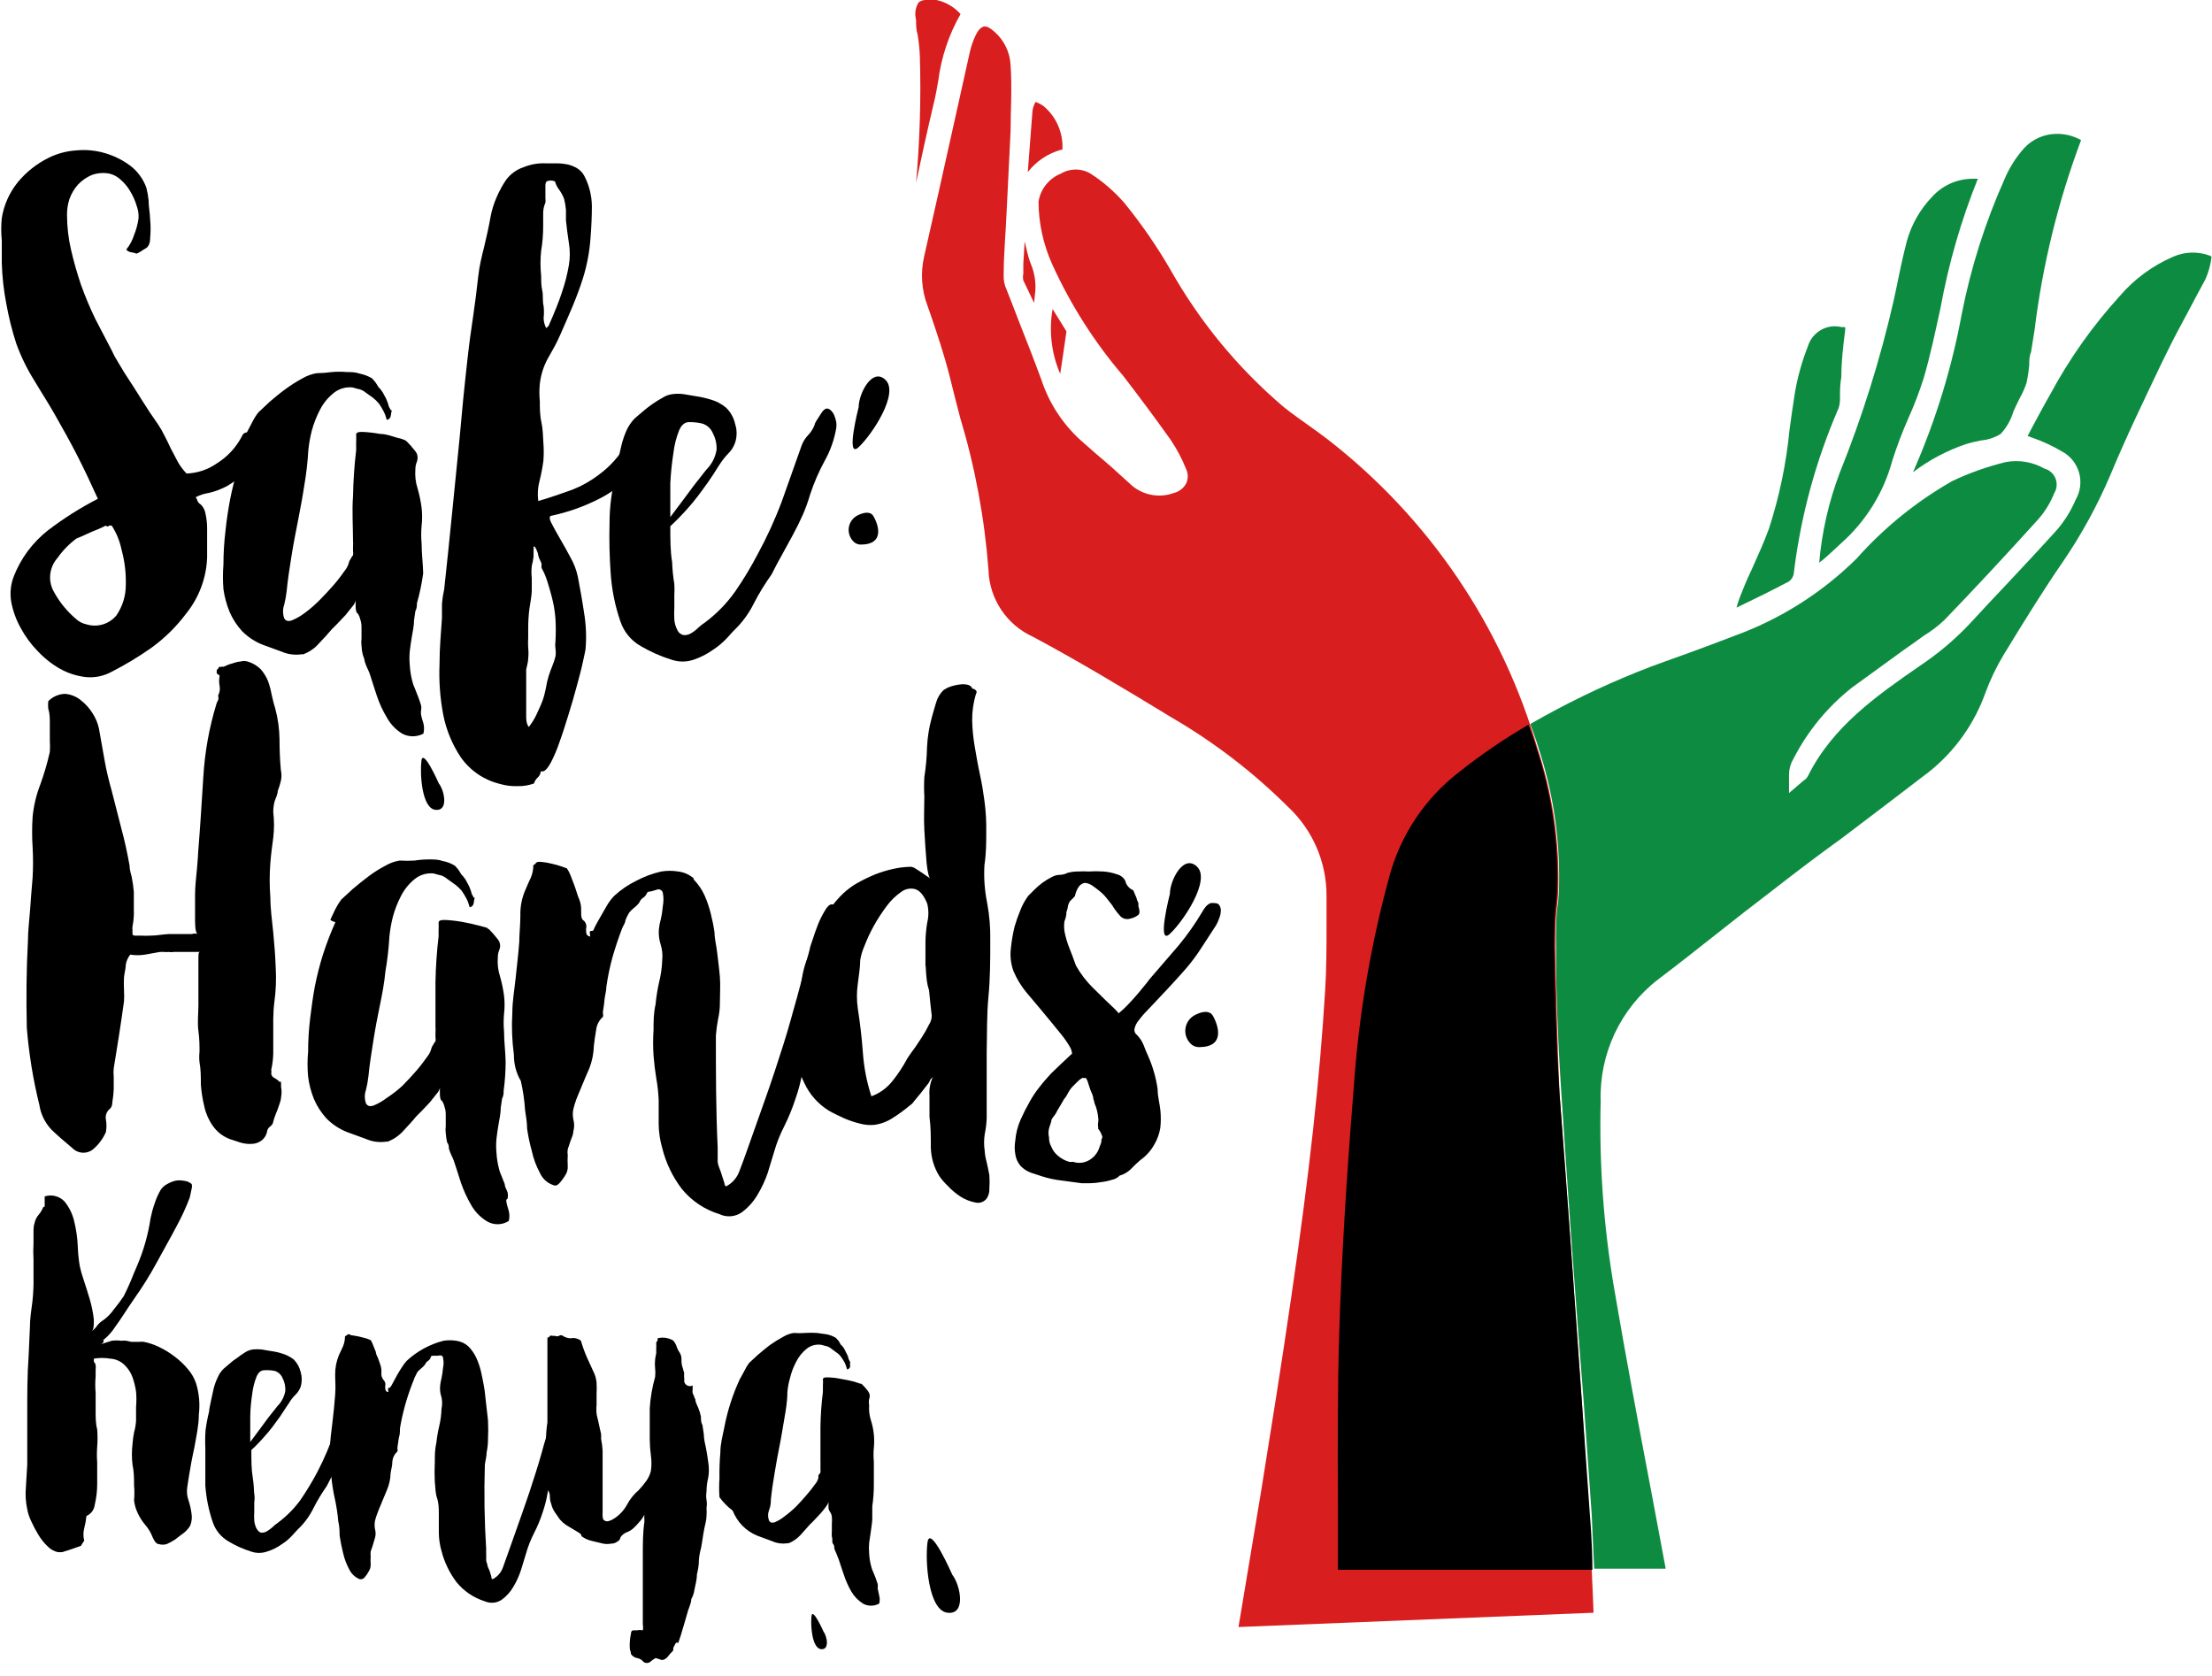
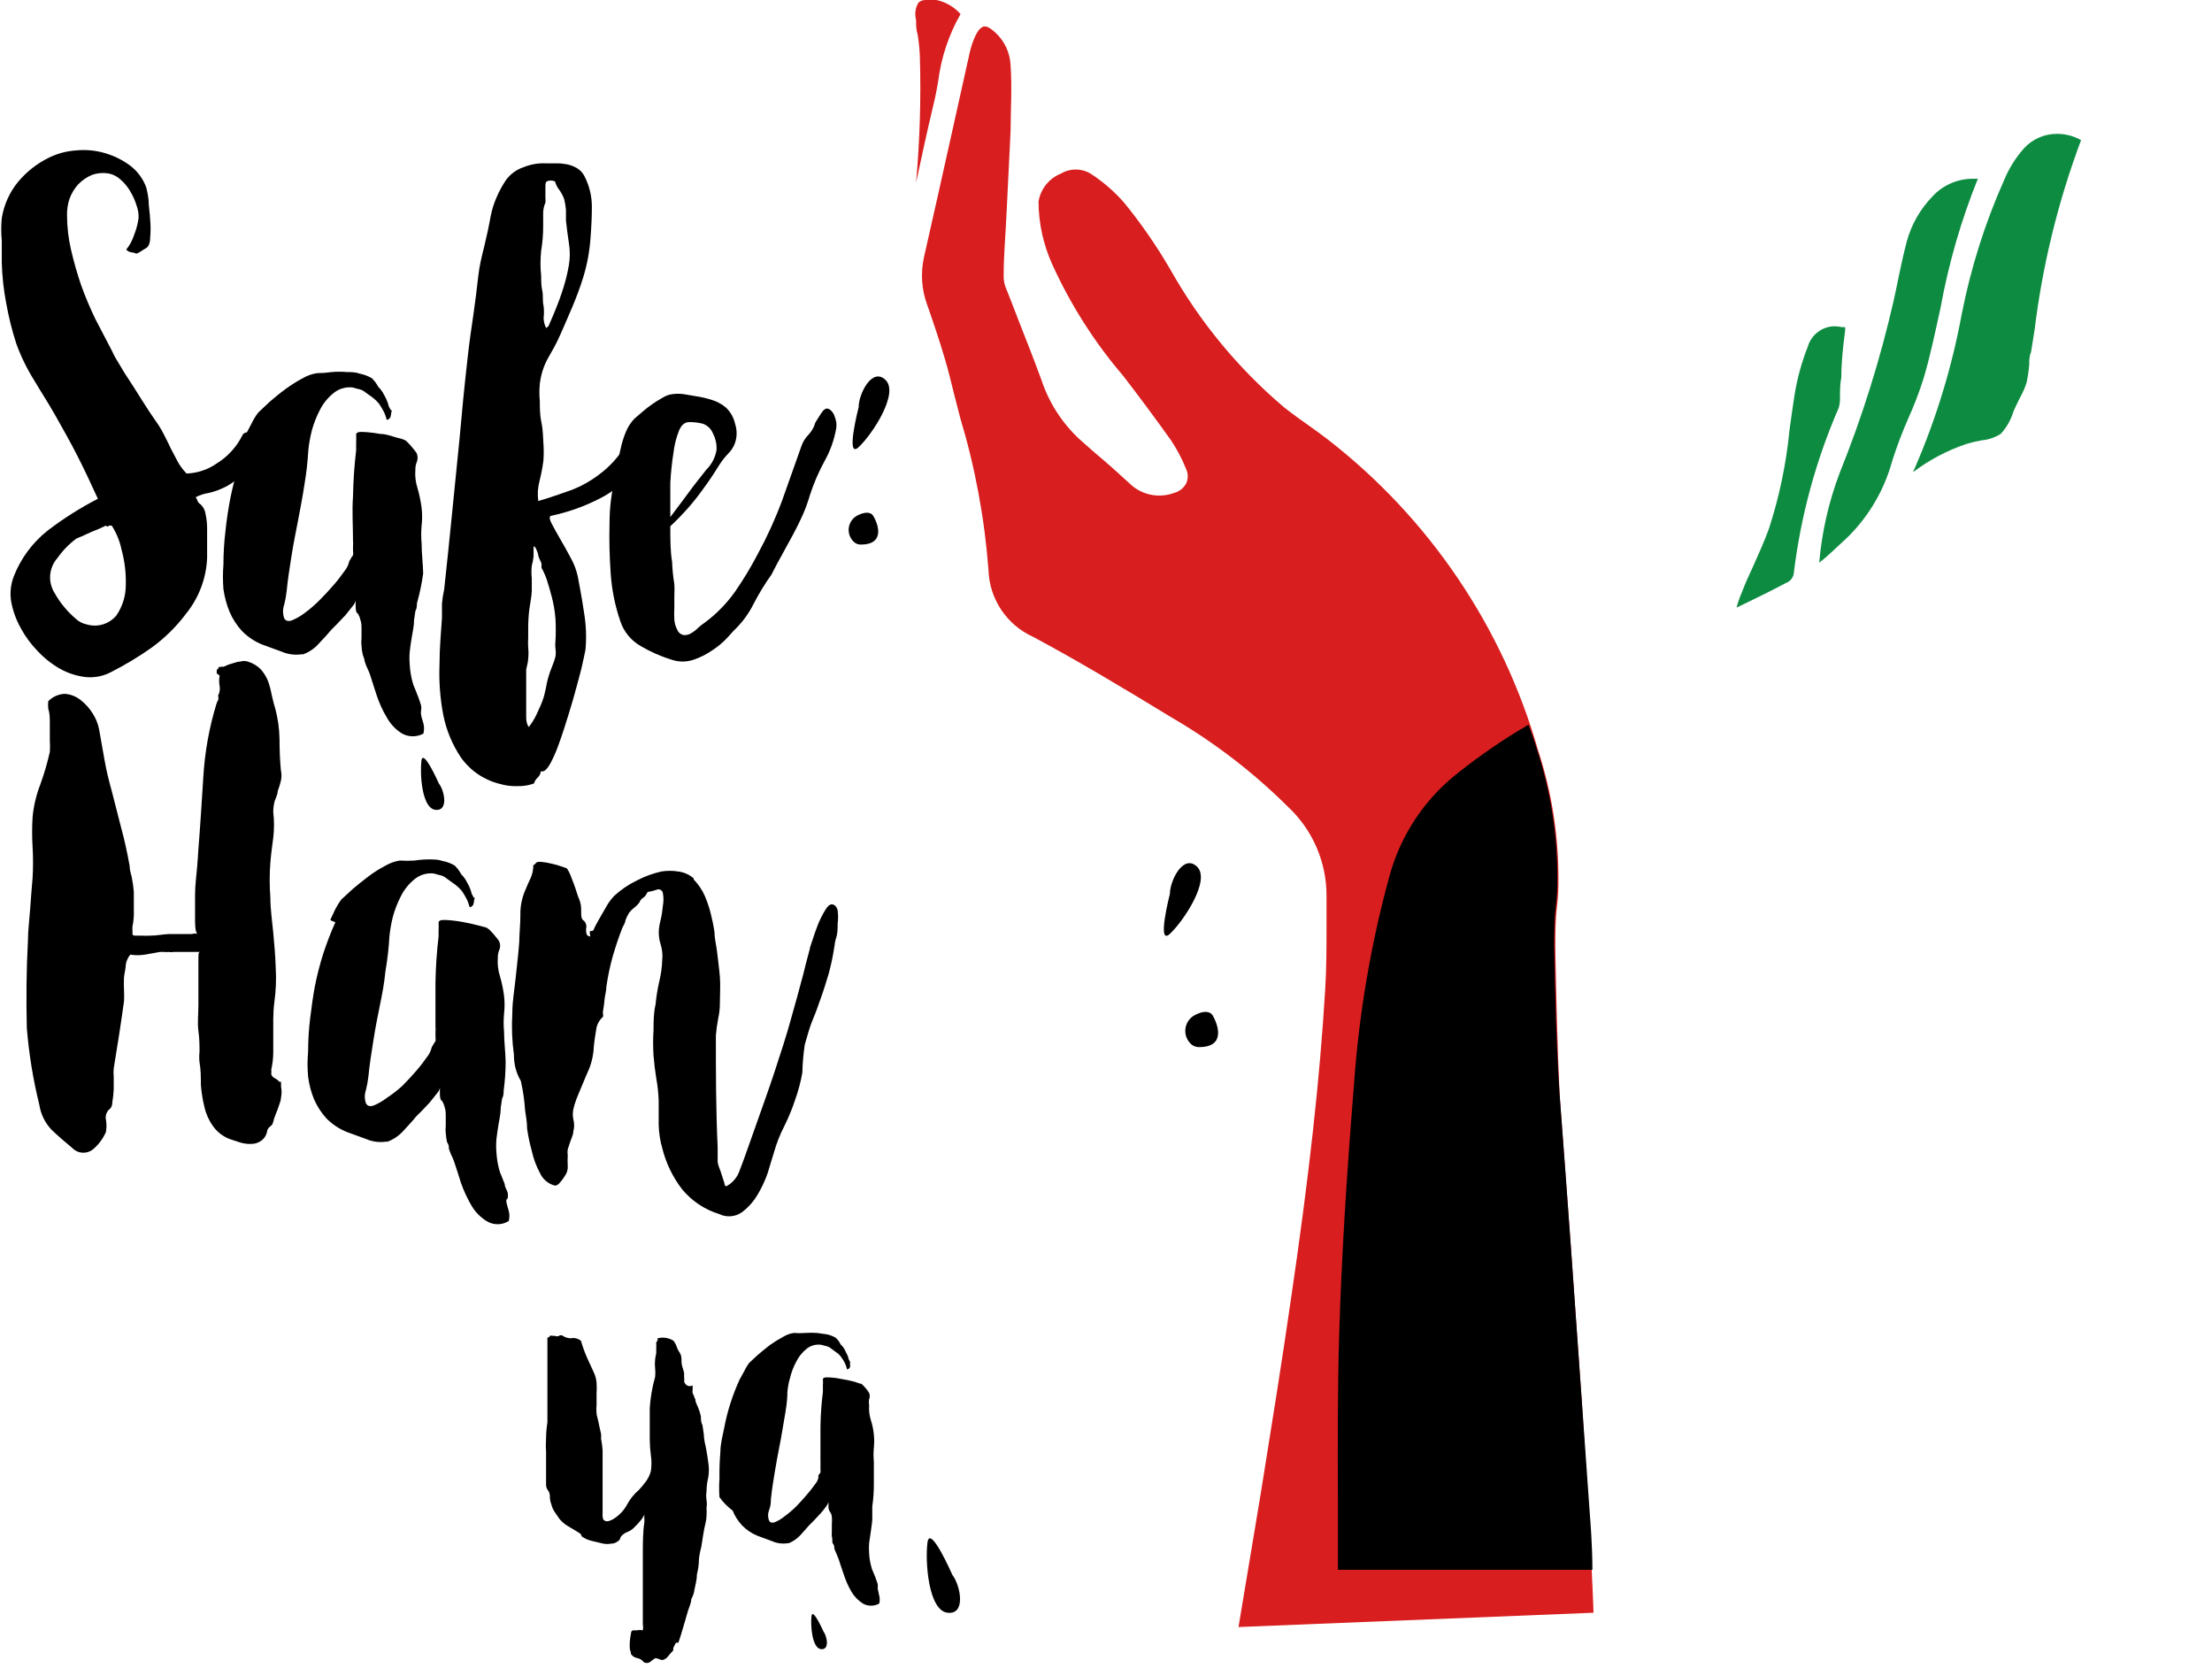
<svg xmlns="http://www.w3.org/2000/svg" width="99" height="75" viewBox="0 0 99 75">
  <g fill="none">
    <path fill="#D81E1E" d="M69.61 43.42c0-.6 0-1.21.07-1.8.07-.59.07-.93.07-1.39-.007-1.93-.317-3.847-.92-5.68-1.581-5.507-4.873-10.368-9.4-13.88-.27-.21-.55-.41-.83-.61-.28-.2-.77-.54-1.14-.84-2.04-1.73-3.756-3.81-5.07-6.14-.61-1.053-1.302-2.056-2.07-3-.44-.505-.948-.946-1.51-1.31-.41-.246-.92-.246-1.33 0-.53.213-.908.687-1 1.25.005.966.213 1.92.61 2.8.819 1.808 1.89 3.492 3.18 5 .71.92 1.43 1.89 2.13 2.87.276.411.507.85.69 1.31.091.2.091.43 0 .63-.113.215-.314.372-.55.43-.695.256-1.476.084-2-.44-.5-.46-1-.91-1.53-1.35l-.68-.6c-.791-.73-1.383-1.648-1.72-2.67-.32-.87-.66-1.74-1-2.6-.19-.48-.38-1-.56-1.44-.094-.2-.138-.42-.13-.64 0-.93.09-1.87.13-2.8l.18-3.66c0-.93.07-1.92 0-2.93-.023-.57-.275-1.108-.7-1.49-.2-.18-.38-.29-.51-.25-.13.04-.25.17-.36.4-.109.23-.192.472-.25.72l-.75 3.37c-.43 1.93-.86 3.87-1.3 5.8-.168.732-.116 1.497.15 2.2l.12.34c.31.91.63 1.86.87 2.81.15.62.31 1.23.47 1.85.67 2.22 1.095 4.507 1.27 6.82.038 1.3.814 2.465 2 3 1.87 1 3.84 2.17 6.2 3.61 1.9 1.105 3.652 2.449 5.21 4 1.106 1.035 1.73 2.485 1.72 4v1.23c0 1 0 2-.06 2.94-.24 4-.71 8.25-1.52 13.77-.42 2.92-.9 5.89-1.36 8.76l-1 6 15.89-.64c0-.23-.18-4.1-.2-4.33l-.32-5.04c-.32-4.6-.65-9.2-1-13.81-.1-2.24-.15-4.48-.19-6.57zM41.91 1c-.163-.02-.327-.02-.49 0-.113 0-.222.04-.31.11-.142.234-.182.516-.11.78 0 .22 0 .44.07.66.054.33.088.665.1 1 .055 1.875-.002 3.752-.17 5.62.25-1.18.51-2.36.79-3.54.08-.32.14-.65.2-1 .133-1.056.473-2.076 1-3-.283-.32-.662-.54-1.08-.63z" transform="translate(0 -1)" />
-     <path fill="#D81E1E" d="M45.86 11.8l-.06 1v.45c-.022.099-.022.201 0 .3l.48 1 .06-.56c.022-.4-.047-.8-.2-1.17-.14-.35-.2-.69-.28-1.02zM46.35 5.56c-.073.123-.12.259-.14.4L46 8.7c.377-.484.9-.834 1.49-1h.06v-.05c.028-.724-.278-1.42-.83-1.89-.113-.084-.238-.151-.37-.2zM47.45 17.73c.1-.64.19-1.27.28-1.9l-.62-1c-.171.98-.053 1.987.34 2.9z" transform="translate(0 -1)" />
    <path fill="#000" d="M4.38 23.32c-.29-.64-.59-1.28-.91-1.91-.32-.63-.66-1.23-1-1.83-.34-.6-.61-1-.94-1.56-.324-.517-.592-1.066-.8-1.64-.191-.589-.341-1.19-.45-1.8-.116-.6-.183-1.209-.2-1.82v-1c-.033-.332-.033-.668 0-1 .094-.59.343-1.146.72-1.61.378-.457.848-.828 1.38-1.09.387-.191.809-.303 1.24-.33.427-.041.858 0 1.27.12.403.116.782.302 1.12.55.34.253.598.6.74 1 .047.18.08.364.1.55 0 .28.06.57.07.87.026.28.026.56 0 .84 0 .26-.1.41-.21.46-.066.036-.129.076-.19.12-.065.045-.136.082-.21.11-.074-.03-.15-.05-.23-.06-.089-.01-.17-.054-.23-.12.156-.193.275-.413.35-.65.097-.238.164-.486.2-.74.013-.19-.014-.381-.08-.56-.066-.224-.16-.44-.28-.64-.112-.2-.257-.38-.43-.53-.141-.138-.318-.235-.51-.28-.264-.052-.537-.031-.79.06-.23.097-.437.24-.61.42-.171.189-.304.41-.39.65-.08.242-.117.496-.11.75.003.515.063 1.028.18 1.53.123.534.274 1.061.45 1.58.187.518.4 1.025.64 1.52l.73 1.4c.08.18.173.354.28.52l.3.5c.26.393.51.783.75 1.17.24.387.49.763.75 1.13.109.163.206.333.29.51.1.19.19.38.28.57l.31.59c.107.19.238.364.39.52.484-.017.953-.173 1.35-.45.493-.305.89-.742 1.15-1.26.045-.099.156-.15.26-.12.099.001.194.037.27.1.047.059.082.127.1.2.021.068.021.142 0 .21-.047.44-.213.858-.48 1.21-.236.262-.513.485-.82.66-.264.145-.546.253-.84.32-.203.03-.399.095-.58.19.04.058.071.122.09.19 0 0 .05.09.14.14.114.113.188.26.21.42.05.227.073.458.07.69v1.26c-.016.458-.107.911-.27 1.34-.16.423-.386.818-.67 1.17-.442.59-.972 1.109-1.57 1.54-.561.394-1.15.748-1.76 1.06-.35.193-.751.277-1.15.24-.407-.045-.802-.171-1.16-.37-.371-.211-.708-.478-1-.79-.305-.311-.565-.665-.77-1.05-.203-.365-.344-.76-.42-1.17-.061-.373-.023-.756.11-1.11.317-.82.849-1.538 1.54-2.08.7-.535 1.447-1.006 2.23-1.41zm.36 1.2c-.208.105-.422.199-.64.28l-.44.2-.24.1c-.324.24-.607.53-.84.86-.255.283-.375.662-.33 1.04.026.196.094.383.2.55.121.215.262.42.42.61.155.188.325.362.51.52.136.131.305.221.49.26.486.15 1.015-.008 1.34-.4.272-.398.419-.868.42-1.35.016-.536-.048-1.072-.19-1.59-.078-.384-.228-.75-.44-1.08h-.12c-.014.025-.04.041-.07.041-.03 0-.056-.016-.07-.041z" transform="translate(0 -1)" />
    <path fill="#000" d="M11.05 20.35l.24-.46c.076-.152.166-.296.27-.43l.51-.48c.22-.19.45-.38.71-.57.242-.178.496-.338.76-.48.197-.116.414-.194.64-.23.224-.002.448-.019.67-.05.226-.02.454-.02.68 0 .18 0 .37 0 .57.07.193.04.38.11.55.21l.14.16c.051.07.098.144.14.22.076.076.143.16.2.25l.15.28c.038.085.071.172.1.26 0 .08.07.17.11.25.04.08 0 0 .05 0-.024.085-.041.172-.05.26-.013.094-.086.167-.18.18-.032-.132-.079-.26-.14-.38-.063-.121-.133-.238-.21-.35-.083-.1-.177-.19-.28-.27l-.31-.22c-.08-.07-.176-.122-.28-.15-.101-.021-.202-.048-.3-.08-.309-.037-.62.053-.86.25-.255.204-.463.46-.61.75-.158.302-.282.62-.37.95-.07.28-.12.563-.15.85-.03.53-.09 1.057-.18 1.58-.08.53-.18 1.05-.28 1.57-.1.52-.2 1-.29 1.57-.09.57-.17 1.07-.22 1.59-.023.206-.06.41-.11.61-.069.198-.069.412 0 .61.07.12.18.15.35.09.204-.085.395-.196.57-.33.238-.175.462-.37.67-.58.23-.23.44-.46.64-.69.2-.23.35-.44.48-.62.09-.112.155-.241.19-.38.012-.052.036-.1.07-.14.028-.062.065-.119.11-.17.012-.063.012-.127 0-.19v-.22c.008-.076.008-.154 0-.23 0-.67-.05-1.35 0-2 .012-.689.059-1.376.14-2.06v-.35c.006-.117.006-.233 0-.35 0-.09.09-.13.31-.12.258.013.516.043.77.09.28 0 .53.11.76.17.12.023.238.06.35.11l.07.05.18.19.19.23c.036.042.067.09.09.14.04.113.04.237 0 .35-.049.114-.073.236-.07.36-.022.284.012.57.1.84.082.285.142.576.18.87.03.262.03.528 0 .79-.025.27-.025.54 0 .81 0 .44.06.88.07 1.33-.062.453-.155.9-.28 1.34 0 .1 0 .22-.07.35l-.06.41c0 .29-.07.54-.1.75-.03.21-.07.42-.09.63-.02.21-.02.42 0 .63.014.25.055.498.12.74.023.097.057.19.1.28l.15.38c.05.14.1.26.13.38.023.085.023.175 0 .26.006.02.006.04 0 .06v.07c0 .07.07.31.11.43.038.151.038.309 0 .46-.296.16-.654.16-.95 0-.284-.174-.518-.419-.68-.71-.19-.315-.344-.65-.46-1-.12-.36-.21-.65-.28-.87-.07-.22-.12-.3-.16-.39-.039-.088-.072-.178-.1-.27 0-.09-.05-.18-.08-.28-.035-.134-.055-.272-.06-.41-.015-.106-.015-.214 0-.32v-.43c0-.15 0-.28-.05-.41-.022-.103-.063-.201-.12-.29-.05 0-.08-.11-.09-.23-.01-.12 0-.23 0-.35-.024.097-.072.186-.14.26l-.32.4-.36.38-.25.25c-.16.19-.35.4-.58.64-.189.217-.43.382-.7.48h-.07c-.305.045-.617.004-.9-.12l-.85-.31c-.346-.138-.659-.345-.92-.61-.234-.256-.424-.55-.56-.87-.13-.321-.22-.657-.27-1-.03-.37-.03-.74 0-1.11 0-.498.03-.996.09-1.49.05-.5.13-1 .21-1.43.097-.49.22-.974.37-1.45.08-.496.19-.987.33-1.47.006-.03.025-.054.05-.07zM19.88 27.37c.12-1.12.24-2.24.35-3.37.11-1.13.23-2.26.34-3.4.05-.53.1-1.1.16-1.72.06-.62.13-1.24.2-1.88.07-.64.16-1.26.25-1.87.09-.61.16-1.19.22-1.73s.16-.91.27-1.36c.11-.45.21-.91.29-1.36.057-.296.147-.585.27-.86.116-.27.256-.527.42-.77.198-.267.474-.466.79-.57.317-.129.658-.187 1-.17h.49c.161 0 .322.018.48.05.148.036.29.093.42.17.135.082.246.2.32.34.22.42.336.886.34 1.36 0 .427-.02.897-.06 1.41-.042.604-.152 1.201-.33 1.78-.14.45-.3.87-.47 1.28-.17.41-.36.83-.55 1.27-.19.44-.37.73-.56 1.07-.194.353-.316.74-.36 1.14-.026.256-.026.514 0 .77 0 .3 0 .62.07.94.07.32.07.63.09.94.02.263.02.527 0 .79-.04.3-.096.597-.17.89-.08.296-.1.606-.06.91l.37-.11.57-.19.57-.2.37-.16c.368-.183.713-.408 1.03-.67.24-.197.457-.418.65-.66.138-.173.255-.36.35-.56.056-.12.12-.238.19-.35.106-.173.227-.337.36-.49.116-.042.244-.042.36 0 .055.014.104.045.14.09.042.042.079.09.11.14.01.113-.026.224-.1.31-.07.08-.122.176-.15.28-.05.19-.13.41-.23.69-.137.324-.337.616-.59.86-.36.362-.776.666-1.23.9-.689.356-1.422.618-2.18.78-.1 0-.1.14 0 .33s.22.42.38.69c.16.27.32.56.48.86.148.262.256.546.32.84.1.53.2 1.07.28 1.62.088.522.112 1.052.07 1.58 0 .1-.06.31-.12.61s-.16.66-.27 1.07c-.11.41-.23.83-.37 1.28-.14.45-.27.87-.41 1.25-.108.324-.241.638-.4.94-.14.25-.26.37-.36.37h-.08c-.007.108-.057.21-.14.28-.076.07-.131.16-.16.26-.24.088-.495.128-.75.12-.264.009-.527-.025-.78-.1-.703-.17-1.321-.59-1.74-1.18-.386-.575-.654-1.22-.79-1.9-.142-.741-.2-1.496-.17-2.25 0-.77.07-1.47.11-2.1v-.64c.019-.215.052-.43.1-.64zm4-1.91v.44c-.015.142-.042.282-.08.42-.02.186-.02.374 0 .56v.56c0 .18-.07.57-.11.83-.033.275-.05.553-.05.83v.44c-.01.15-.01.3 0 .45.017.16.017.32 0 .48 0 .14-.05.3-.09.49v2.12c0 .26.07.41.12.45.128-.165.239-.342.33-.53.11-.24.21-.45.28-.64.07-.19.11-.37.15-.56.03-.19.073-.377.13-.56.05-.15.1-.3.16-.44.057-.136.104-.277.14-.42.019-.116.019-.234 0-.35-.015-.113-.015-.227 0-.34.02-.333.02-.667 0-1-.025-.338-.082-.673-.17-1-.06-.24-.13-.46-.19-.66-.064-.212-.151-.417-.26-.61-.011-.046-.011-.094 0-.14-.001-.06-.019-.119-.05-.17-.043-.08-.076-.163-.1-.25 0-.11-.07-.21-.1-.31s-.08 0-.07 0c.01 0 .08-.06 0-.09h-.04zm.54-9.75l.06-.06c.06-.06.07-.05.07-.06.27-.61.47-1.11.59-1.48.14-.404.247-.819.32-1.24.056-.331.056-.669 0-1-.05-.34-.1-.69-.13-1v-.48c-.015-.162-.042-.322-.08-.48-.052-.142-.123-.277-.21-.4-.092-.115-.16-.248-.2-.39-.12-.056-.26-.056-.38 0 0 0-.05.07-.05.16v.58c.008.07.008.14 0 .21-.07.157-.104.328-.1.5v.54c0 .387-.03.757-.09 1.11-.04.376-.04.754 0 1.13 0 .22 0 .44.05.66.05.22 0 .45.06.69.02.176.02.354 0 .53.002.168.047.333.13.48h-.04z" transform="translate(0 -1)" />
    <path fill="#000" d="M37 19.28c.077.005.15.041.2.1.068.067.12.15.15.24.037.093.064.19.08.29.008.076.008.154 0 .23-.088.527-.267 1.035-.53 1.5-.257.473-.471.969-.64 1.48-.092.32-.206.635-.34.94-.13.29-.27.57-.42.85l-.47.86c-.16.28-.33.6-.5.94-.294.41-.558.841-.79 1.29-.227.461-.535.878-.91 1.23 0 0-.13.14-.29.32-.188.201-.4.38-.63.53-.264.188-.553.336-.86.44-.324.112-.676.112-1 0-.475-.147-.931-.349-1.36-.6-.442-.246-.774-.65-.93-1.13-.238-.694-.382-1.417-.43-2.15-.05-.74-.07-1.47-.05-2.2-.001-.371.022-.742.07-1.11.049-.374.119-.744.21-1.11 0-.17.07-.37.11-.61.04-.24.09-.47.15-.71.057-.226.134-.447.23-.66.088-.188.207-.36.35-.51l.35-.3c.144-.125.294-.241.45-.35.151-.105.308-.202.47-.29.124-.08.264-.13.41-.15.176-.025.354-.025.53 0l.53.09c.237.035.471.089.7.16.239.07.46.189.65.35.207.196.35.45.41.73.09.273.09.567 0 .84-.065.19-.175.361-.32.5-.137.145-.261.303-.37.47l-.3.47c-.14.21-.3.45-.49.7-.2.277-.413.544-.64.8-.25.28-.51.55-.78.8 0 .6 0 1.13.08 1.59.012.335.045.67.1 1 .01.163.01.327 0 .49v.56c-.01.18-.01.36 0 .54.012.157.056.31.13.45.047.122.152.212.28.24.111.01.223-.015.32-.07.121-.067.233-.151.33-.25.1-.092.206-.176.32-.25.52-.39.976-.858 1.35-1.39.367-.532.701-1.087 1-1.66.42-.77.784-1.568 1.09-2.39l.88-2.48c.064-.172.162-.328.29-.46.126-.133.225-.289.29-.46 0-.08.11-.22.22-.4.11-.18.19-.3.32-.33zm-6.16.61c-.19 0-.34.12-.45.38-.127.32-.21.657-.25 1-.07.447-.117.898-.14 1.35v1.52l.54-.72.52-.7.55-.7c.244-.24.405-.552.46-.89.012-.253-.043-.505-.16-.73-.082-.207-.25-.368-.46-.44-.206-.051-.418-.075-.63-.07h.02zM1.25 43.12c0-.49.07-1 .1-1.45.03-.45.07-.94.11-1.4.025-.45.025-.9 0-1.35-.03-.456-.03-.914 0-1.37.049-.5.167-.992.35-1.46.17-.47.31-.952.42-1.44.012-.166.012-.334 0-.5v-.75c0-.26 0-.48-.07-.68-.012-.113-.012-.227 0-.34.198-.203.467-.322.75-.33.251.02.491.114.69.27.218.169.405.375.55.61.133.208.228.439.28.68.08.47.17.94.25 1.41.08.47.2.94.33 1.41l.42 1.64c.15.55.27 1.11.37 1.67 0 .12.03.28.09.48.047.228.08.458.1.69v.79c.011.255-.01.51-.06.76-.007.06-.007.12 0 .18v.13c0 .06 0 .08.09.1h.28c.15.008.3.008.45 0 .27 0 .54-.06.8-.07h1.04c.087-.032.183-.032.27 0-.08 0-.13-.23-.13-.58v-1.17c0-.44.06-.84.09-1.22s.05-.61.05-.7c.09-1.12.16-2.24.23-3.36.065-1.113.263-2.214.59-3.28.015-.053.039-.104.07-.15.023-.068.023-.142 0-.21.071-.131.096-.283.07-.43-.03-.152-.03-.308 0-.46-.036-.042-.08-.077-.13-.1v-.16c.05-.033.085-.083.1-.14.033.01.067.01.1 0 .032-.01.068-.01.1 0l.23-.1.26-.08c.094-.033.191-.053.29-.06.095-.026.195-.026.29 0 .222.063.425.18.59.34.133.148.24.317.32.5.076.198.133.402.17.61.05.22.1.44.17.66.12.447.183.907.19 1.37 0 .48.02.94.06 1.38.037.161.037.329 0 .49-.038.153-.084.303-.14.45 0 .15-.09.31-.14.46-.04.157-.061.318-.06.48.045.382.045.768 0 1.15-.05.37-.1.74-.13 1.12-.04.516-.04 1.034 0 1.55 0 .52.08 1.05.13 1.58s.09 1 .11 1.57c.03.51.01 1.023-.06 1.53-.032.252-.048.506-.05.76v1.53c-.005.25-.035.497-.09.74.01.06.01.12 0 .18 0 0 0 .08.08.15.029.027.063.047.1.06l.13.09.05.06h.08c-.006.033-.006.067 0 .1v.13c.03.152.03.308 0 .46 0 .13-.06.26-.1.39-.04.13-.09.25-.14.37-.054.133-.097.27-.13.41-.029.06-.074.113-.13.15-.06.044-.102.108-.12.18-.025.18-.123.343-.27.45-.125.09-.276.14-.43.14-.169.01-.338-.011-.5-.06l-.46-.15c-.311-.113-.58-.319-.77-.59-.182-.255-.312-.544-.38-.85-.081-.328-.135-.663-.16-1 0-.35 0-.68-.06-1-.018-.156-.018-.314 0-.47 0-.26 0-.58-.05-.94s0-.75 0-1.16v-1.13-.88c0-.24 0-.36.07-.36H7.78c-.08.015-.16.015-.24 0-.063.01-.127.01-.19 0h-.19l-.67.12c-.219.035-.441.035-.66 0-.106.13-.175.285-.2.45 0 .17-.06.36-.08.56-.01.193-.01.387 0 .58.01.166.01.334 0 .5-.07.49-.14 1-.22 1.5l-.24 1.5c-.014.12-.014.24 0 .36v.58c-.008.188-.029.375-.06.56 0 .17-.06.27-.11.31-.146.113-.215.299-.18.48.033.185.033.375 0 .56-.136.312-.345.587-.61.8-.28.198-.664.16-.9-.09-.35-.29-.66-.56-.92-.81-.294-.308-.486-.7-.55-1.12-.279-1.13-.466-2.28-.56-3.44-.03-1.33-.02-2.61.05-3.88zM14.79 42.15l.21-.45c.078-.154.168-.3.27-.44l.51-.47c.22-.19.46-.38.71-.57.24-.181.494-.342.76-.48.197-.116.414-.194.64-.23.223.015.447.015.67 0 .225-.036.452-.053.68-.05.18 0 .37 0 .57.07.195.036.381.107.55.21l.14.16c.051.07.098.144.14.22.076.076.143.16.2.25l.15.28c.038.085.071.172.1.26 0 .08.07.17.11.25.04.08 0 0 .05 0-.024.085-.041.172-.05.26-.013.094-.086.167-.18.18 0 0-.05 0 0 0-.032-.132-.079-.26-.14-.38-.063-.121-.133-.238-.21-.35-.083-.1-.177-.19-.28-.27l-.39-.28c-.08-.07-.176-.122-.28-.15-.101-.021-.202-.048-.3-.08-.309-.037-.62.053-.86.25-.255.204-.463.46-.61.75-.158.302-.282.62-.37.95-.07.28-.12.563-.15.85-.03.53-.09 1.057-.18 1.58-.05.53-.15 1.05-.25 1.53s-.2 1-.29 1.57c-.09.57-.17 1.07-.22 1.59-.023.206-.06.41-.11.61-.069.198-.069.412 0 .61.07.12.18.15.35.09.204-.085.395-.196.57-.33.247-.161.481-.342.7-.54.23-.23.44-.46.64-.69.2-.23.35-.44.48-.62.09-.112.155-.241.19-.38.012-.052.036-.1.07-.14.028-.062.065-.119.11-.17.012-.063.012-.127 0-.19v-.22c.008-.076.008-.154 0-.23v-2c.012-.689.059-1.376.14-2.06v-.26c.006-.117.006-.233 0-.35 0-.09.09-.13.32-.12.255.014.509.044.76.09.28.05.53.11.76.17.23.06.35.09.35.11 0 .02 0 0 .07.05l.18.19.19.23c.036.042.067.09.09.14.045.112.045.238 0 .35-.049.114-.073.236-.07.36-.022.284.012.57.1.84.082.285.142.576.18.87.03.262.03.528 0 .79-.025.27-.025.54 0 .81 0 .44.06.88.07 1.33 0 .442-.03.883-.09 1.32 0 .1 0 .22-.07.35l-.06.41c0 .29-.07.54-.1.75-.03.21-.07.42-.09.63-.02.21-.02.42 0 .63.014.25.055.498.12.74.023.097.057.19.1.28l.15.38c0 .14.1.26.13.38.016.086.016.174 0 .26-.015.025-.035.045-.06.06v.06c0 .06.07.32.11.44.038.148.038.302 0 .45-.305.194-.695.194-1 0-.282-.176-.516-.42-.68-.71-.185-.318-.34-.653-.46-1-.11-.36-.21-.65-.28-.87-.07-.22-.12-.3-.16-.39-.039-.088-.072-.178-.1-.27 0-.09 0-.18-.08-.28-.03-.135-.05-.272-.06-.41-.014-.106-.014-.214 0-.32v-.43c0-.15 0-.28-.05-.41-.022-.103-.063-.201-.12-.29-.05 0-.08-.11-.09-.23-.01-.12 0-.23 0-.35-.024.097-.072.186-.14.26l-.32.4-.36.38-.25.25c-.15.19-.35.4-.57.64-.192.213-.432.377-.7.48h-.07c-.305.045-.617.004-.9-.12l-.85-.31c-.346-.138-.659-.345-.92-.61-.234-.256-.424-.55-.56-.87-.13-.32-.218-.657-.26-1-.035-.37-.035-.74 0-1.11 0-.498.03-.996.09-1.49.06-.5.13-1 .21-1.43.097-.49.22-.974.37-1.45.158-.486.341-.963.55-1.43 0 0-.26-.08-.22-.12zM22.93 46.33c0-.53.09-1 .15-1.58.06-.58.12-1.06.16-1.6 0-.36.05-.75.05-1.19-.01-.396.069-.789.23-1.15.08-.193.16-.373.24-.54.074-.177.111-.368.11-.56 0 0 .05 0 .1-.07s.1-.08.25-.07c.158.014.316.041.47.08.156.035.31.078.46.13l.22.08c.066.093.12.194.16.3l.15.39c.05.14.1.27.14.41.03.102.066.203.11.3.061.16.088.33.08.5 0 .23 0 .38.13.45.09.092.125.226.09.35 0 .17 0 .28.11.33.11.05.07 0 .06-.11-.01-.11 0-.12.09-.12s.07-.07.16-.23.17-.32.28-.5c.11-.18.2-.36.31-.53.074-.11.158-.214.25-.31.299-.274.635-.503 1-.68.35-.185.723-.323 1.11-.41.248-.04.502-.04.75 0 .26.03.503.138.7.31-.009.015-.009.035 0 .05.198.205.36.442.48.7.117.265.21.54.28.82.072.28.129.564.17.85 0 .29.08.57.11.84s.1.77.13 1.15c.03.38 0 .75 0 1.14.002.249-.025.497-.08.74-.047.245-.08.492-.1.74 0 1.66 0 3.31.08 5V53c.011.079.032.156.06.23.05.12.09.24.13.37l.11.34c0 .1.06.15.08.15.283-.148.497-.398.6-.7.13-.33.23-.62.32-.87l.84-2.37c.27-.76.53-1.55.79-2.37.13-.42.25-.8.34-1.14.09-.34.19-.67.28-1l.27-1c.08-.33.18-.72.3-1.16 0-.07.06-.21.13-.43s.15-.45.24-.68c.087-.214.19-.422.31-.62.11-.19.21-.28.31-.28s.22.09.26.27c.026.196.026.394 0 .59 0 .22 0 .44-.07.65-.07.21-.06.35-.08.4-.06.401-.143.799-.25 1.19-.11.36-.21.7-.32 1-.11.3-.23.68-.37 1-.14.32-.26.75-.38 1.17-.063.417-.1.838-.11 1.26-.07.402-.173.796-.31 1.18-.134.411-.298.812-.49 1.2-.197.38-.354.778-.47 1.19-.07.24-.17.54-.28.92-.12.35-.278.684-.47 1-.18.3-.418.563-.7.77-.297.2-.678.227-1 .07-.655-.2-1.236-.59-1.67-1.12-.415-.543-.715-1.166-.88-1.83-.1-.345-.153-.701-.16-1.06v-1.08c-.013-.336-.05-.67-.11-1-.05-.31-.09-.63-.12-1-.025-.383-.025-.767 0-1.15 0-.37 0-.75.09-1.14.032-.336.085-.67.16-1 .082-.328.128-.663.14-1 .022-.23-.002-.46-.07-.68-.072-.222-.1-.457-.08-.69.015-.142.041-.283.08-.42.049-.21.082-.425.1-.64.032-.179.032-.361 0-.54-.006-.066-.044-.125-.103-.157-.058-.032-.128-.033-.187-.003l-.24.07c-.13 0-.19.05-.19.09-.037.081-.095.15-.17.2-.074.047-.13.117-.16.2 0 0-.07.11-.21.22-.093.07-.177.15-.25.24-.067.111-.124.229-.17.35 0 .11-.09.22-.14.34-.17.44-.31.87-.43 1.28-.122.44-.216.888-.28 1.34 0 .19-.06.37-.08.55-.014.181-.037.361-.07.54-.01.043-.01.087 0 .13.006.043.006.087 0 .13-.176.153-.287.368-.31.6-.05.28-.08.51-.1.7-.01.342-.077.68-.2 1-.12.27-.25.58-.39.92-.06.15-.13.3-.19.46-.057.15-.104.304-.14.46-.03.149-.03.301 0 .45.05.177.05.363 0 .54 0 .17-.11.35-.16.53l-.09.27c-.015.09-.015.18 0 .27-.01.157-.01.313 0 .47.012.156-.03.312-.12.44-.062.102-.132.2-.21.29-.1.13-.2.18-.3.14-.27-.085-.493-.282-.61-.54-.17-.314-.295-.65-.37-1-.092-.328-.162-.662-.21-1 0-.35-.07-.63-.09-.83-.028-.438-.092-.872-.19-1.3-.207-.347-.31-.74-.31-1.18-.084-.616-.107-1.24-.07-1.86z" transform="translate(0 -1)" />
-     <path fill="#000" d="M42.42 31.77c.207-.085.427-.135.65-.15.25 0 .39.05.45.2.063.001.121.03.16.08.04.042.04.108 0 .15-.116.386-.174.787-.17 1.19.01.402.05.804.12 1.2.07.41.14.82.23 1.23.09.41.15.79.2 1.17.064.474.09.952.08 1.43 0 .44 0 .92-.08 1.44-.034.566.007 1.134.12 1.69.105.56.151 1.13.14 1.7 0 .83 0 1.66-.08 2.49-.08.83-.06 1.66-.08 2.49v2.96c-.009.245-.04.49-.09.73-.035.239-.035.481 0 .72.01.162.036.323.08.48.05.2.09.41.13.62.014.2.014.4 0 .6.008.151-.03.301-.11.43-.119.169-.33.245-.53.19-.231-.045-.451-.134-.65-.26-.213-.138-.408-.303-.58-.49-.138-.13-.262-.274-.37-.43-.24-.385-.37-.827-.38-1.28 0-.47 0-.92-.06-1.37v-.95c-.023-.292.032-.586.16-.85-.015.027-.035.051-.06.07-.028.022-.052.049-.07.08-.033.09-.084.171-.15.24l-.28.36-.29.35c-.048.077-.113.142-.19.19-.237.2-.487.384-.75.55-.255.17-.546.28-.85.32-.215.018-.432-.003-.64-.06-.243-.06-.48-.14-.71-.24-.24-.11-.47-.22-.68-.34-.475-.295-.854-.723-1.09-1.23-.178-.354-.306-.73-.38-1.12-.078-.395-.111-.798-.1-1.2.004-.37.051-.74.14-1.1.08-.41.16-.82.23-1.25.062-.424.19-.836.38-1.22.114-.238.214-.481.3-.73.09-.22.18-.44.28-.66.11-.214.234-.421.37-.62.156-.21.33-.408.52-.59.194-.182.409-.34.64-.47.255-.143.52-.27.79-.38.269-.107.547-.191.83-.25.253-.057.51-.087.77-.09.068.008.133.032.19.07l.28.18.26.18.16.1c-.08 0-.15-.29-.19-.72-.04-.43-.07-.92-.1-1.45-.03-.53 0-1 0-1.5-.017-.293-.017-.587 0-.88.07-.44.11-.884.12-1.33.02-.446.091-.89.21-1.32.05-.18.11-.4.19-.66.059-.22.176-.421.34-.58l.1-.06.09-.05zm-1 12.47v-.55-.54c.004-.292.031-.582.08-.87.067-.276.067-.564 0-.84-.15-.37-.33-.59-.54-.65-.214-.058-.443-.013-.62.12-.25.172-.47.385-.65.63-.213.283-.407.58-.58.89-.16.29-.301.59-.42.9-.09.201-.153.413-.19.63 0 .35-.07.71-.11 1.08-.05.358-.05.722 0 1.08.1.64.18 1.31.23 2 .047.66.175 1.311.38 1.94.37-.135.696-.37.94-.68.251-.311.472-.646.66-1 .05-.08.14-.22.27-.39s.25-.37.38-.56c.123-.186.233-.38.33-.58.078-.119.12-.258.12-.4-.047-.393-.087-.773-.12-1.14-.11-.31-.13-.68-.15-1.07h-.01zM48.15 40h.1c.157-.01.313-.01.47 0 .22-.015.44-.015.66 0 .212.014.42.058.62.13.154.04.284.14.36.28.042.194.176.355.36.43l.14.33c.018.084.048.165.09.24.002.047.002.093 0 .14.06.19.07.32 0 .39-.108.086-.235.144-.37.17-.178.056-.372-.008-.48-.16-.125-.139-.235-.29-.33-.45l-.22-.28c-.094-.122-.201-.233-.32-.33-.115-.096-.235-.186-.36-.27-.097-.067-.212-.106-.33-.11-.124.027-.23.107-.29.22-.068.114-.116.24-.14.37l-.11.12c-.08.07-.13.12-.14.16-.038.064-.062.136-.07.21-.01.076-.03.15-.06.22 0 .133-.03.273-.09.42-.02.146-.02.294 0 .44.05.267.128.528.23.78.1.25.19.49.28.75.204.368.46.705.76 1l.57.56.4.38c.12.12.18.19.18.21.157-.125.304-.262.44-.41.16-.17.31-.33.45-.5l.37-.45c.074-.105.154-.205.24-.3l1.19-1.38c.388-.469.739-.967 1.05-1.49.045-.085.099-.166.16-.24.062-.078.146-.137.24-.17.17 0 .29 0 .35.07.062.076.094.172.09.27-.004.124-.031.246-.08.36-.034.1-.078.198-.13.29l-.65 1c-.224.352-.474.687-.75 1-.22.25-.48.54-.79.87l-.81.86-.22.23c-.092.102-.179.209-.26.32-.082.099-.14.215-.17.34-.03.103.005.214.09.28.133.13.239.287.31.46.06.17.14.35.22.53.201.463.34.95.41 1.45 0 .33.09.63.12.92.03.27.03.54 0 .81-.042.265-.133.52-.27.75-.155.277-.37.516-.63.7-.147.125-.288.259-.42.4-.14.137-.312.237-.5.29-.086.09-.198.154-.32.18-.166.053-.337.09-.51.11-.165.031-.332.048-.5.05h-.37l-.89-.12c-.302-.033-.6-.097-.89-.19l-.49-.16c-.174-.064-.331-.167-.46-.3-.13-.149-.214-.333-.24-.53-.035-.202-.035-.408 0-.61.026-.325.108-.642.24-.94.12-.27.253-.534.4-.79.127-.233.274-.454.44-.66.16-.21.34-.41.52-.61l.47-.45.47-.44s0-.14-.1-.31c-.117-.196-.247-.383-.39-.56l-.5-.61-.38-.46-.69-.82c-.23-.282-.418-.595-.56-.93-.118-.32-.159-.662-.12-1 .033-.337.09-.671.17-1 .07-.241.153-.478.25-.71.088-.236.21-.458.36-.66l.27-.27c.114-.117.238-.224.37-.32.13-.094.267-.178.41-.25.107-.062.227-.096.35-.1.125-.001.249-.032.36-.09.12-.033.245-.053.37-.06zm1 11.55v-.1c-.015-.076-.015-.154 0-.23.014-.07.014-.14 0-.21-.019-.217-.073-.43-.16-.63-.014-.075-.035-.148-.06-.22 0-.13-.08-.26-.13-.39s-.08-.26-.12-.37c-.02-.061-.051-.118-.09-.17-.04.023-.09.023-.13 0 0 0-.13.06-.24.18l-.22.22c-.079.084-.146.178-.2.28-.046.102-.106.196-.18.28l-.15.26-.15.25c-.033.08-.077.153-.13.22-.052.057-.096.12-.13.19 0 .1-.07.23-.11.39-.032.131-.032.269 0 .4-.004.143.03.285.1.41.064.165.171.31.31.42.141.118.304.206.48.26.059.015.121.015.18 0 .246.086.518.056.74-.08.218-.13.379-.337.45-.58.03-.072.057-.145.08-.22 0-.06 0-.13.05-.22-.034-.134-.095-.26-.18-.37l-.01.03zM6.74 55.51c.045-.22.105-.438.18-.65.067-.213.158-.417.27-.61.068-.104.16-.19.27-.25.118-.071.246-.125.38-.16.129-.026.261-.026.39 0 .12.01.235.055.33.13.08.07 0 .28-.07.63-.167.44-.364.867-.59 1.28-.26.5-.55 1-.88 1.61-.33.61-.65 1.11-1 1.61s-.6.92-.86 1.27c-.145.229-.328.432-.54.6.022.033.022.077 0 .11l-.09.07L5 61c.143-.02.287-.02.43 0 .076-.01.154-.01.23 0l.22.05h.07c.019-.009.041-.009.06 0h.22c.07-.011.14-.011.21 0 .236.046.464.124.68.23.248.118.483.262.7.43.218.163.416.35.59.56.158.182.28.392.36.62.142.456.187.936.13 1.41 0 .48-.11.95-.19 1.42-.06.3-.13.6-.18.91-.05.31-.11.62-.15.93-.03.199-.009.401.06.59.06.186.104.377.13.57.034.189.013.383-.06.56-.097.156-.226.29-.38.39l-.3.23c-.118.076-.242.143-.37.2-.114.034-.236.034-.35 0-.11 0-.2-.13-.28-.31-.076-.202-.188-.388-.33-.55-.143-.169-.26-.357-.35-.56-.08-.17-.13-.353-.15-.54.02-.226.02-.454 0-.68 0-.3 0-.6-.07-.92-.035-.302-.035-.608 0-.91.013-.178.036-.355.07-.53.05-.173.08-.35.09-.53v-.61c.02-.226.02-.454 0-.68-.032-.221-.086-.44-.16-.65-.071-.195-.184-.372-.33-.52-.176-.185-.415-.296-.67-.31-.242-.041-.488-.041-.73 0v.14c.042.04.07.093.08.15.01.07.01.14 0 .21v.19c-.003.037-.003.073 0 .11-.022.243-.022.487 0 .73v.81c0 .28 0 .56.07.83.02.256.02.514 0 .77-.018.236-.018.474 0 .71v1c-.004.3-.04.598-.11.89-.025.221-.166.412-.37.5-.02.185-.054.37-.1.55-.048.184-.048.376 0 .56l-.07.1-.08.13-.49.17-.35.11h-.19c-.176-.039-.336-.13-.46-.26-.164-.156-.305-.335-.42-.53-.12-.196-.227-.4-.32-.61-.08-.165-.137-.34-.17-.52-.072-.328-.092-.666-.06-1l.06-1v-2.41c0-.79 0-1.6.06-2.42l.06-1.33c0-.38.06-.75.11-1.13.042-.372.058-.746.05-1.12v-.76c-.015-.25-.015-.5 0-.75v-.46c0-.15 0-.29.05-.44.03-.138.096-.265.19-.37.084-.102.151-.217.2-.34L2 55v-.19-.27c.316-.102.663-.012.89.23.208.257.355.558.43.88.089.364.143.736.16 1.11.01.302.04.602.09.9.041.193.095.384.16.57.1.29.19.6.29.92.085.294.145.596.18.9 0 .28 0 .46-.11.53.103-.068.192-.157.26-.26.075-.096.166-.177.27-.24.187-.134.35-.3.48-.49.157-.188.304-.385.44-.59.11-.22.22-.45.31-.67.09-.22.18-.45.27-.65.301-.693.51-1.423.62-2.17zM16.51 61.85c.06.008.117.036.16.08.054.052.092.118.11.19.03.07.05.144.06.22v.17c-.067.405-.206.794-.41 1.15-.18.358-.324.733-.43 1.12-.08.26-.17.5-.26.72-.09.22-.21.43-.32.65l-.42.65c-.13.22-.25.46-.38.71-.224.318-.425.653-.6 1-.175.353-.412.671-.7.94l-.22.24c-.14.159-.301.297-.48.41-.2.145-.423.257-.66.33-.236.085-.494.085-.73 0-.35-.109-.686-.26-1-.45-.336-.193-.589-.502-.71-.87-.18-.527-.29-1.075-.33-1.63V65.8c-.013-.267-.01-.534.01-.8.037-.283.09-.563.16-.84 0-.13.05-.28.08-.46l.12-.55c.042-.173.102-.34.18-.5.06-.146.149-.278.26-.39l.27-.23c.105-.097.219-.184.34-.26.124-.098.254-.189.39-.27.096-.056.2-.093.31-.11.133-.015.267-.015.4 0l.41.07c.18.022.358.062.53.12.18.056.35.144.5.26.154.158.261.355.31.57.06.21.06.43 0 .64-.051.14-.133.266-.24.37-.11.106-.204.227-.28.36-.06.08-.13.2-.24.36-.113.183-.237.36-.37.53-.15.213-.314.417-.49.61-.184.215-.38.42-.59.61 0 .46 0 .86.06 1.22s.05.6.07.74c.02.123.02.247 0 .37v.43c-.01.136-.01.274 0 .41.013.118.047.234.1.34.07.12.14.18.22.19.084.002.167-.019.24-.06.088-.053.171-.114.25-.18.072-.075.153-.142.24-.2.38-.283.717-.62 1-1 .281-.408.538-.832.77-1.27.315-.605.582-1.234.8-1.88.21-.6.44-1.23.67-1.89.05-.13.125-.249.22-.35.096-.097.17-.213.22-.34.048-.108.105-.212.17-.31.044-.11.125-.203.23-.26zm-4.69.47c-.14 0-.26.1-.34.29-.096.244-.16.5-.19.76-.052.331-.082.665-.09 1v1.16l.41-.55.39-.53.42-.53c.184-.185.307-.423.35-.68.01-.194-.03-.387-.12-.56-.061-.157-.19-.278-.35-.33-.158-.032-.32-.042-.48-.03z" transform="translate(0 -1)" />
-     <path fill="#000" d="M14.77 65.85c0-.4.06-.8.11-1.21.05-.41.09-.8.12-1.22.03-.42 0-.57 0-.9-.003-.302.054-.601.17-.88.07-.14.13-.28.19-.41.052-.134.08-.276.08-.42l.08-.06c.08-.06.08-.06.19 0l.35.06.35.09.18.07c.046.072.083.149.11.23.04.093.08.193.12.3 0 .1.07.2.11.31.04.11.06.18.08.23.048.12.068.25.06.38-.017.122.02.246.1.34.07.071.096.174.07.27 0 .13 0 .21.08.25.08.04.06 0 .05-.09-.01-.09 0-.08.07-.08.049-.054.089-.114.12-.18l.21-.39c.08-.14.16-.27.24-.39.057-.088.12-.172.19-.25.466-.433 1.033-.743 1.65-.9.189-.03.381-.03.57 0 .197.026.381.11.53.24.154.153.28.332.37.53.09.2.16.407.21.62.05.22.09.43.13.65.04.22.06.44.08.64.02.2.07.59.1.87.015.293.015.587 0 .88-.001.188-.021.376-.06.56 0 .19-.06.38-.08.56-.04 1.273-.02 2.533.06 3.78-.005.083-.005.167 0 .25v.26c.012.058.028.115.05.17 0 .09.06.18.1.28l.08.26c0 .08.02.12.06.12.216-.11.38-.3.46-.53l.24-.67.64-1.81c.207-.58.407-1.18.6-1.8.1-.32.19-.61.26-.87s.14-.51.22-.76c.08-.25.13-.49.2-.74s.14-.55.23-.89c0-.05.05-.16.1-.33s.11-.33.18-.51c.066-.163.146-.32.24-.47.08-.15.16-.22.24-.22.08 0 .17.07.19.21.02.15.02.3 0 .45-.01.168-.03.335-.06.5-.007.102-.027.203-.06.3-.043.307-.106.611-.19.91-.08.273-.16.533-.24.78-.09.25-.18.52-.28.79-.113.291-.21.588-.29.89-.092.295-.166.596-.22.9-.05.306-.128.607-.23.9-.101.313-.229.618-.38.91-.15.294-.27.603-.36.92-.053.18-.123.41-.21.69-.087.28-.208.549-.36.8-.133.229-.314.427-.53.58-.221.142-.499.164-.74.06-.5-.155-.941-.454-1.27-.86-.313-.414-.541-.887-.67-1.39-.076-.264-.116-.536-.12-.81v-.82c0-.27 0-.5-.08-.74s-.07-.47-.1-.73c-.015-.293-.015-.587 0-.88 0-.28 0-.57.07-.87.027-.253.07-.503.13-.75.058-.25.092-.504.1-.76.036-.172.036-.348 0-.52-.06-.17-.08-.351-.06-.53.01-.108.03-.215.06-.32.033-.158.056-.319.07-.48.03-.138.03-.282 0-.42 0-.11-.1-.15-.22-.11h-.18c-.1 0-.15 0-.15.07-.022.064-.064.12-.12.16-.059.034-.104.087-.13.15 0 0-.05.08-.16.17-.07.053-.134.113-.19.18l-.13.26c-.029.088-.062.175-.1.26-.13.34-.24.67-.33 1-.091.33-.164.663-.22 1 0 .14 0 .28-.05.42l-.06.41c-.006.033-.006.067 0 .1s.006.067 0 .1c-.13.116-.213.276-.23.45 0 .22-.07.4-.08.54-.007.251-.061.499-.16.73l-.29.7c-.05.12-.1.23-.14.35-.046.114-.083.23-.11.35-.02.116-.02.234 0 .35.04.134.04.276 0 .41l-.12.4c-.028.068-.051.139-.07.21-.009.066-.009.134 0 .2-.01.12-.01.24 0 .36.005.121-.03.24-.1.34-.04.08-.091.153-.15.22-.049.084-.145.127-.24.11-.2-.08-.363-.229-.46-.42-.126-.23-.22-.475-.28-.73-.067-.264-.12-.53-.16-.8 0-.273-.02-.483-.06-.63-.028-.336-.079-.67-.15-1-.075-.33-.128-.664-.16-1-.059-.41-.079-.826-.06-1.24z" transform="translate(0 -1)" />
    <path fill="#000" d="M26.71 64.33c.05.2.09.36.11.48.02.12.06.24.08.35.009.073.009.147 0 .22.037.175.06.352.07.53v.54c-.003.04-.003.08 0 .12v2.14c-.01.098 0 .197.03.29.06.069.153.096.24.07.085-.024.166-.061.24-.11.242-.155.442-.368.58-.62.133-.252.313-.476.53-.66.119-.126.229-.26.33-.4.098-.135.17-.288.21-.45.035-.232.035-.468 0-.7-.03-.232-.047-.466-.05-.7v-1.41c.03-.474.11-.943.24-1.4.015-.13.015-.26 0-.39s-.015-.26 0-.39c.01-.094.028-.188.05-.28v-.28c.01-.033.01-.067 0-.1v-.09c.01-.038.031-.073.06-.1.005-.033.005-.067 0-.1.237-.062.49-.026.7.1.067.076.118.164.15.26.032.1.079.195.14.28.058.096.086.208.08.32-.005.13.016.258.06.38l.06.21c-.005.067-.005.133 0 .2.01.056.01.114 0 .17.013.084.065.156.14.193.076.038.166.037.24-.003v.09c-.006.026-.006.054 0 .08-.01.06-.01.12 0 .18.026.04.046.084.06.13.013.05.033.096.06.14 0 .13.08.25.13.38.052.126.092.257.12.39 0 .13 0 .26.07.39l.06.41c0 .22.06.43.1.63.04.2.07.41.1.63.035.219.035.441 0 .66-.052.21-.079.424-.08.64-.02.123-.02.247 0 .37.02.12.02.24 0 .36.01.12.01.24 0 .36 0 .18-.06.37-.1.57-.04.2-.07.41-.1.61-.02.148-.051.295-.09.44-.025.112-.042.226-.05.34 0 .2-.03.42-.09.66 0 .24-.07.47-.11.68-.02.148-.067.29-.14.42 0 0 0 .13-.08.33s-.13.42-.2.65c-.07.23-.13.45-.19.64s-.1.31-.11.33c-.01.02 0 0-.05 0h-.05c-.032.044-.058.09-.08.14-.028.038-.045.083-.05.13v.08L30 75l-.1.12-.07.08c-.11.08-.19.1-.24.08-.08-.034-.164-.06-.25-.08-.086.048-.166.105-.24.17-.089.067-.211.067-.3 0-.069-.09-.169-.15-.28-.17-.114-.019-.215-.084-.28-.18 0 0 0-.09-.05-.21-.01-.123-.01-.247 0-.37.01-.114.026-.228.05-.34 0-.09.05-.14.09-.14h.17c.089-.02.181-.02.27 0 .017-.09.017-.18 0-.27v-.62-1.01-1.48c0-.48 0-1 .07-1.47v-.12c-.006-.07-.006-.14 0-.21-.051.11-.119.21-.2.3-.081.098-.168.192-.26.28-.08.08-.176.145-.28.19-.107.036-.203.098-.28.18-.036.035-.06.08-.07.13-.018.054-.058.097-.11.12-.085.068-.191.103-.3.1-.112.021-.228.021-.34 0l-.5-.12c-.17-.036-.33-.108-.47-.21l-.03-.09c-.058-.051-.121-.095-.19-.13l-.35-.21c-.093-.05-.18-.111-.26-.18l-.14-.14-.23-.33c-.076-.112-.13-.238-.16-.37-.041-.105-.061-.217-.06-.33.005-.114-.035-.225-.11-.31-.037-.064-.058-.136-.06-.21v-.32-.54-.61c-.015-.203-.015-.407 0-.61 0-.22.02-.46.06-.72v-1.1-.58-.71-.69-.51-.2s.09 0 .11-.08c.042-.015.088-.015.13 0h.1c.057.029.123.029.18 0 .05-.038.12-.038.17 0 .104.069.225.107.35.11.162-.033.33.007.46.11.074.256.164.506.27.75.12.253.23.493.33.72.057.133.09.275.1.42.01.163.01.327 0 .49v.5c-.015.15-.012.301.01.45zM33.14 62.67l.19-.35c.055-.117.122-.227.2-.33l.39-.36c.17-.15.35-.29.54-.44.186-.132.38-.252.58-.36.15-.093.316-.154.49-.18.17.015.34.015.51 0 .173-.01.347-.01.52 0l.43.06c.148.028.29.082.42.16l.11.12c.039.053.072.11.1.17.062.056.116.12.16.19l.11.22c.033.06.06.124.08.19 0 .06.05.13.08.19-.008.066-.008.134 0 .2-.01.071-.068.126-.14.13-.023-.1-.056-.197-.1-.29-.05-.094-.106-.185-.17-.27-.057-.079-.128-.147-.21-.2l-.23-.17c-.063-.054-.139-.092-.22-.11l-.23-.06c-.232-.032-.467.033-.65.18-.192.155-.35.35-.46.57-.125.23-.219.475-.28.73-.063.212-.103.43-.12.65 0 .4-.07.8-.14 1.2-.07.4-.13.8-.21 1.19-.08.39-.15.8-.22 1.21-.07.41-.13.81-.17 1.21 0 .1 0 .26-.08.46-.058.151-.058.319 0 .47.05.09.13.11.26.07.155-.066.3-.153.43-.26.183-.134.357-.281.52-.44.17-.18.33-.35.48-.53.131-.15.255-.307.37-.47.072-.083.124-.183.15-.29-.006-.036-.006-.074 0-.11l.09-.12c.006-.05.006-.1 0-.15v-.16c.004-.06.004-.12 0-.18v-1.55c.007-.525.044-1.05.11-1.57V63c.007-.09.007-.18 0-.27 0-.073.08-.103.24-.09.195.005.39.029.58.07.195.03.389.07.58.12l.27.09h.05l.14.14.15.18.06.1c.035.087.035.183 0 .27-.017.093-.017.187 0 .28-.017.216.007.433.07.64.07.214.117.436.14.66.02.2.02.4 0 .6-.02.206-.02.414 0 .62v1c.002.335-.022.669-.07 1V68.99c0 .1-.05.42-.07.58-.02.16-.05.32-.07.47-.015.163-.015.327 0 .49.01.19.04.377.09.56.015.072.039.143.07.21l.12.29.1.29c.013.066.013.134 0 .2l.07.33c.03.115.03.235 0 .35-.226.128-.504.128-.73 0-.214-.136-.392-.321-.52-.54-.14-.244-.253-.502-.34-.77-.09-.27-.17-.49-.22-.66l-.12-.3c-.034-.064-.06-.13-.08-.2 0-.06 0-.14-.06-.21-.06-.07 0-.18-.05-.31-.007-.083-.007-.167 0-.25v-.33c.01-.103.01-.207 0-.31-.006-.08-.034-.155-.08-.22 0 0-.06-.08-.07-.17v-.27c-.023.073-.06.141-.11.2-.074.105-.154.205-.24.3l-.27.29c-.09.09-.15.16-.19.19-.04.03-.27.31-.44.49-.147.161-.328.288-.53.37h-.05c-.234.037-.473.006-.69-.09l-.65-.24c-.264-.105-.503-.265-.7-.47-.18-.191-.323-.415-.42-.66-.226-.17-.425-.371-.59-.6-.02-.28-.02-.56 0-.84-.007-.387.006-.774.04-1.16 0-.38.1-.74.17-1.09.07-.376.163-.746.28-1.11.117-.368.257-.73.42-1.08.004-.02.015-.037.03-.05zM38.43 19.22c0-.6.61-1.81 1.21-1.21.6.6-.6 2.43-1.21 3-.61.57 0-1.79 0-1.79zM52.36 41c0-.6.61-1.81 1.22-1.21.61.6-.61 2.43-1.22 3-.61.57 0-1.79 0-1.79zM42.62 71.47c.37.48.63 1.81-.22 1.7-.85-.11-1-2.29-.89-3.14.11-.85 1.11 1.44 1.11 1.44zM53.35 47.76c-.22-.175-.332-.452-.295-.73.037-.28.217-.518.475-.63.3-.15.61-.18.75.05.27.48.55 1.41-.62 1.41-.111-.001-.22-.036-.31-.1zM38.25 25.28c-.196-.16-.295-.41-.262-.66.033-.25.192-.466.422-.57.27-.13.56-.17.68.05.25.42.49 1.27-.56 1.27-.1.002-.2-.03-.28-.09zM36.85 74c.17.23.29.85-.11.8-.4-.05-.47-1.08-.42-1.48.05-.4.53.68.53.68zM19.64 36.06c.26.33.44 1.26-.16 1.18-.6-.08-.69-1.59-.62-2.19.07-.6.78 1.01.78 1.01z" transform="translate(0 -1)" />
    <g>
      <path fill="#000" d="M11.8 57.76c-.32-4.6-.65-9.21-1-13.81-.15-2.24-.2-4.48-.24-6.57 0-.6 0-1.21.07-1.8.07-.59.07-.93.07-1.4-.007-1.927-.318-3.84-.92-5.67-.11-.37-.24-.72-.37-1.08-1.09.634-2.133 1.346-3.12 2.13-1.488 1.151-2.568 2.75-3.08 4.56-.846 3.072-1.386 6.221-1.61 9.4-.35 4.32-.56 7.85-.66 11.08-.08 2.54-.07 5.14-.06 7.65v3h11.39c0-1.1-.1-2.29-.11-2.41l-.36-5.08z" transform="translate(0 -1) translate(59 6)" />
      <path fill="#0D8C41" d="M30.7 3.05c-.857 1.922-1.494 3.935-1.9 6-.435 2.361-1.137 4.666-2.09 6.87l-.09.21c.72-.546 1.524-.971 2.38-1.26.217-.065.437-.118.66-.16.312-.026.613-.126.88-.29.265-.285.46-.627.57-1 .08-.17.15-.34.24-.51l.06-.12c.118-.21.215-.431.29-.66.056-.264.096-.531.12-.8 0-.19 0-.38.08-.57l.16-1c.355-2.902 1.054-5.752 2.08-8.49-.327-.183-.695-.28-1.07-.28-.556-.004-1.089.225-1.47.63-.379.422-.683.906-.9 1.43zM25.85 8l-.09.42c-.603 2.647-1.415 5.242-2.43 7.76-.485 1.285-.791 2.631-.91 4 .23-.17.44-.37.65-.56l.31-.29c1.118-.983 1.92-2.273 2.31-3.71.204-.639.44-1.266.71-1.88.265-.586.496-1.187.69-1.8.3-1 .53-2.12.76-3.16.36-1.978.919-3.915 1.67-5.78h-.28c-.672.014-1.308.303-1.76.8-.541.56-.933 1.248-1.14 2-.19.73-.34 1.46-.49 2.2zM23.09 9.6c-.549.016-1.025.384-1.18.91-.273.69-.47 1.408-.59 2.14-.08.53-.16 1.07-.23 1.6-.146 1.499-.454 2.978-.92 4.41-.21.58-.47 1.15-.71 1.69-.18.38-.35.76-.5 1.15-.096.224-.177.455-.24.69l.21-.1c.67-.32 1.34-.65 2-1 .213-.075.356-.275.36-.5.312-2.527.985-4.995 2-7.33.038-.123.059-.251.06-.38 0-.37 0-.69.06-1 0-.68.08-1.39.17-2.08.006-.053.006-.107 0-.16h-.14c-.115-.028-.232-.04-.35-.04z" transform="translate(0 -1) translate(59 6)" />
-       <path fill="#0D8C41" d="M39.9 6.44c-.532-.198-1.12-.18-1.64.05-.92.396-1.738.998-2.39 1.76-1.204 1.322-2.242 2.786-3.09 4.36-.31.54-.6 1.09-.88 1.61l-.15.29.21.08c.46.158.902.363 1.32.61.375.198.652.54.77.948.116.408.062.845-.15 1.212-.205.482-.481.93-.82 1.33-.72.8-1.46 1.59-2.2 2.38-.58.61-1.15 1.22-1.72 1.84-.672.713-1.424 1.347-2.24 1.89-1.92 1.33-3.9 2.71-5 4.92-.048.092-.12.168-.21.22l-.64.55v-.83c0-.235.061-.467.18-.67.637-1.257 1.542-2.36 2.65-3.23l2.3-1.67.47-.33.43-.31c.33-.2.638-.435.92-.7 1.34-1.39 2.72-2.87 4.22-4.53.295-.342.532-.73.7-1.15.121-.199.142-.444.055-.66-.086-.217-.27-.38-.495-.44-.527-.3-1.144-.403-1.74-.29-.823.202-1.624.486-2.39.85-1.606.916-3.052 2.088-4.28 3.47-1.555 1.537-3.424 2.717-5.48 3.46-.67.26-1.35.51-2 .75-.65.24-1.57.55-2.33.86-1.649.664-3.25 1.443-4.79 2.33.13.36.26.71.37 1.08.602 1.83.913 3.743.92 5.67 0 .47 0 .93-.07 1.4-.07.47-.08 1.2-.07 1.8 0 2.09.09 4.33.24 6.57.3 4.6.63 9.21 1 13.81l.36 5.06c0 .12.06 1.31.11 2.41h3.2c-.21-1.14-.43-2.28-.64-3.42-.57-3-1.15-6.08-1.67-9.14-.47-2.757-.671-5.554-.6-8.35-.07-2.127.885-4.159 2.57-5.46.86-.65 1.71-1.32 2.57-2 .86-.68 1.7-1.34 2.57-2 1-.78 2-1.54 3.07-2.31 1.32-1 2.64-2 3.94-3 1.143-.92 2.008-2.138 2.5-3.52.217-.587.489-1.153.81-1.69 1-1.64 1.85-3 2.65-4.16.836-1.223 1.55-2.526 2.13-3.89.7-1.69 1.51-3.36 2.29-5l.37-.75c.26-.53.55-1.05.83-1.58.28-.53.53-1 .77-1.44.139-.318.23-.655.27-1-.023-.022-.05-.039-.08-.05z" transform="translate(0 -1) translate(59 6)" />
    </g>
  </g>
</svg>